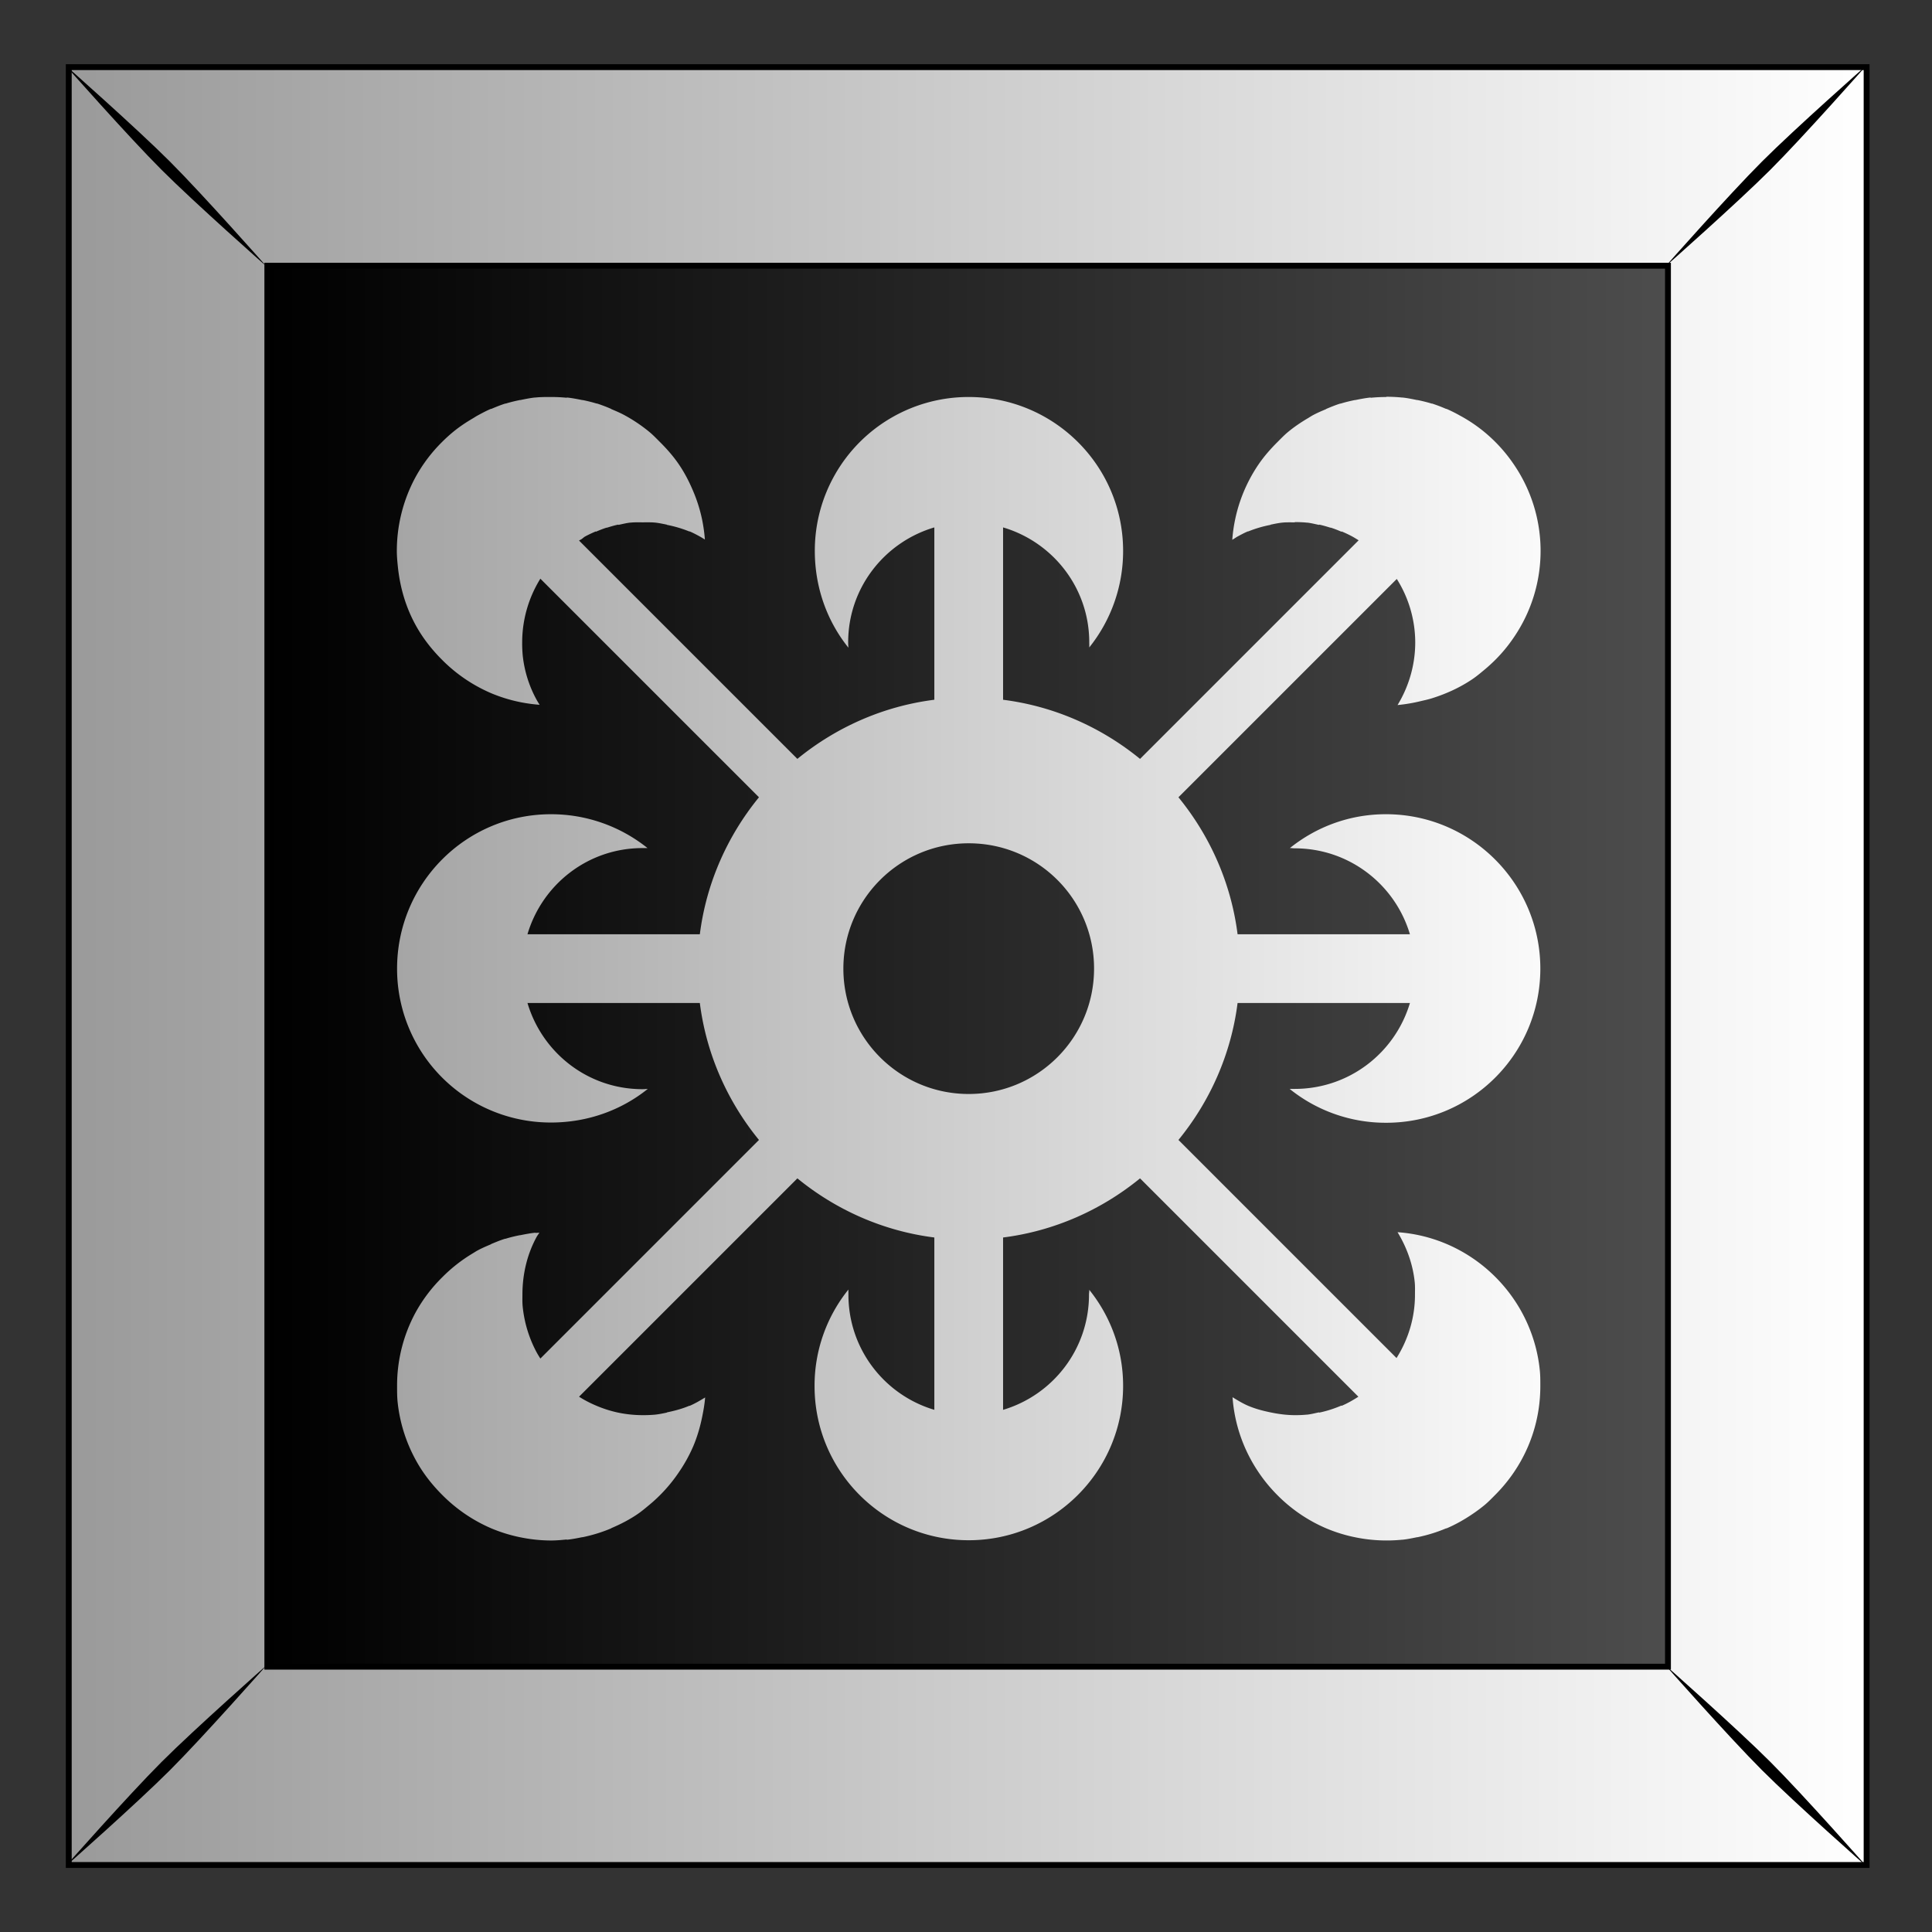
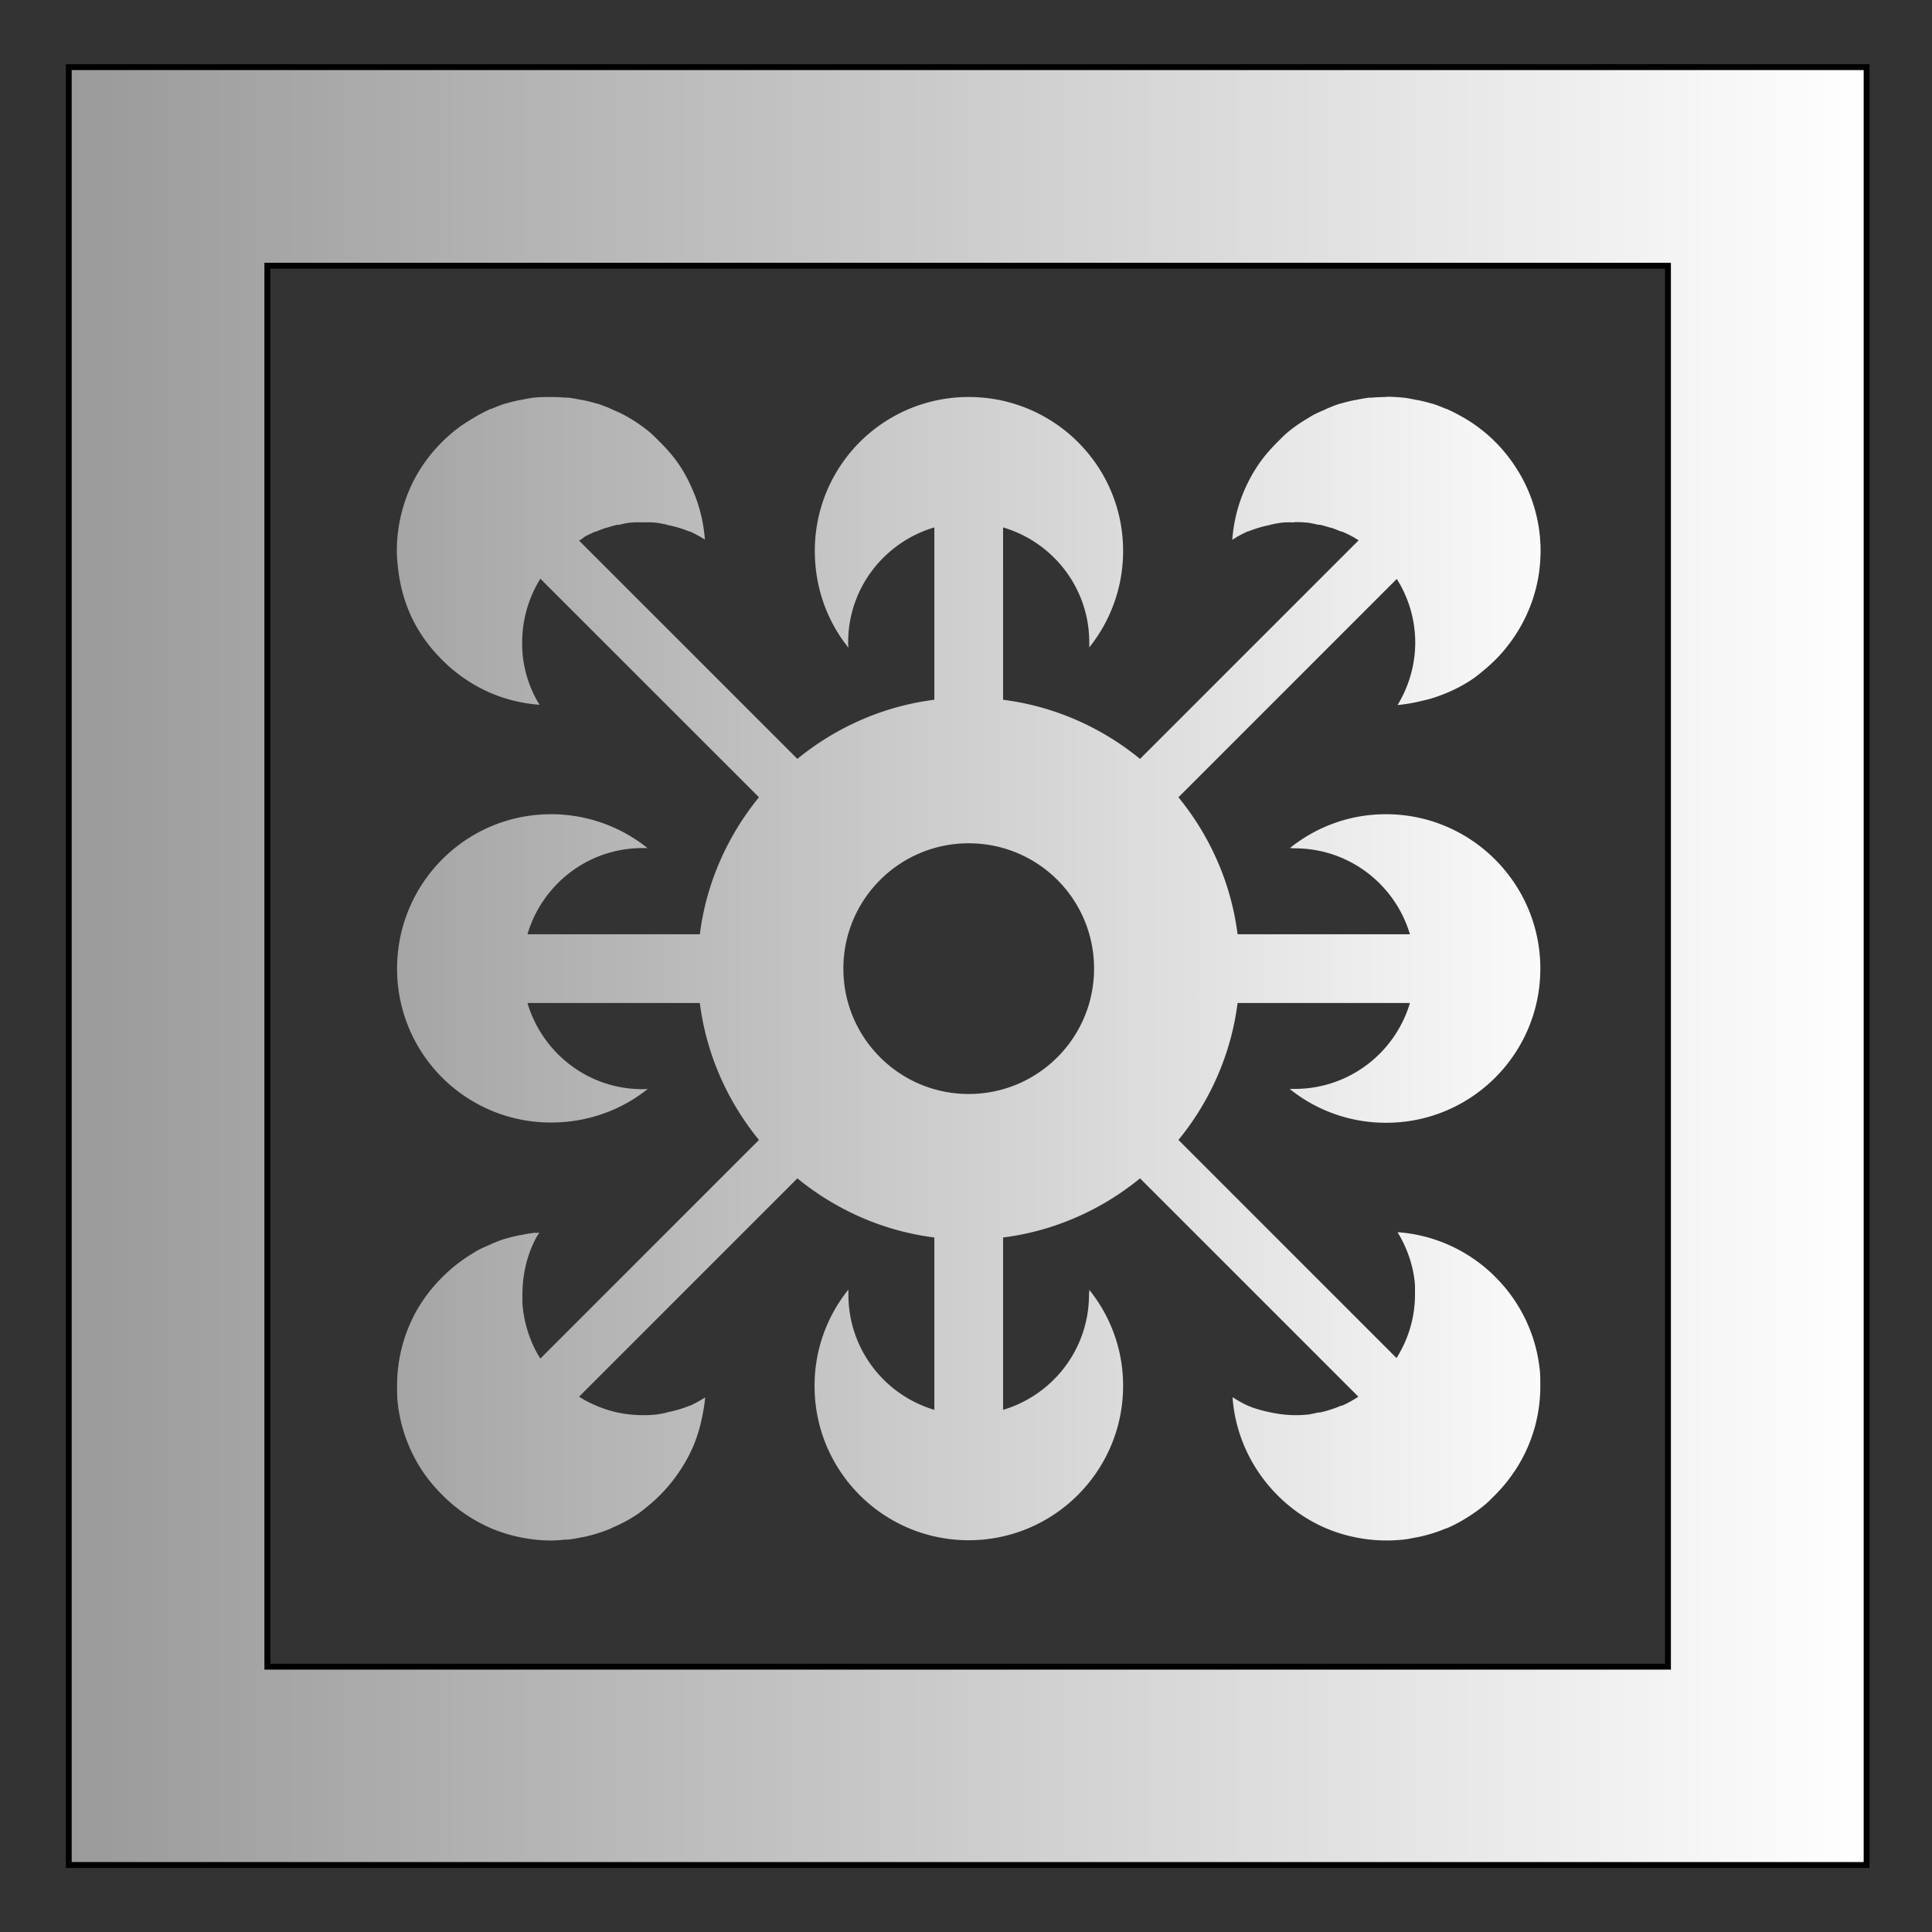
<svg xmlns="http://www.w3.org/2000/svg" xmlns:xlink="http://www.w3.org/1999/xlink" viewBox="0 0 300 300">
  <rect x="0" y="0" width="300" height="300" fill="#333333" stroke="none" />
  <defs>
    <linearGradient id="a">
      <stop stop-color="#fff" offset="0" />
      <stop stop-color="#999" offset="1" />
    </linearGradient>
    <linearGradient id="b" y2="79.775" gradientUnits="userSpaceOnUse" x2="611.91" y1="79.775" x1="489.04">
      <stop offset="0" />
      <stop stop-color="#4d4d4d" offset="1" />
    </linearGradient>
    <linearGradient id="c" y2="52.962" xlink:href="#a" gradientUnits="userSpaceOnUse" x2="470.39" y1="52.962" x1="629.38" />
    <linearGradient id="d" y2="929.26" xlink:href="#a" gradientUnits="userSpaceOnUse" x2="862.99" gradientTransform="matrix(0 1 -1 0 1724.8 5.654)" y1="809.3" x1="862.99" />
  </defs>
-   <path fill="url(#b)" d="M471.93-25.245h157.18v157.18H471.93z" transform="translate(-827.47 55.265) scale(1.776)" />
  <path d="M471.93-25.248v157.19h157.19v-157.19H471.93zm17.362 17.362h122.46v122.49h-122.46V-7.886z" stroke="#000" stroke-width=".513" fill="url(#c)" transform="translate(-827.47 55.265) scale(1.776)" />
-   <path d="M10.14 10.132s9.715 11.004 14.948 16.237 16.278 14.988 16.278 14.988S31.61 30.313 26.378 25.08C21.144 19.846 10.14 10.132 10.14 10.132zm14.948 263.466c-5.233 5.234-14.948 16.237-14.948 16.237s11.004-9.714 16.237-14.947 14.988-16.278 14.988-16.278-11.044 9.755-16.277 14.988zM273.605 25.082c-5.233 5.233-14.988 16.277-14.988 16.277s11.044-9.755 16.277-14.988c5.234-5.233 14.948-16.237 14.948-16.237s-11.004 9.714-16.237 14.948zm-14.988 233.513s9.755 11.044 14.988 16.278c5.233 5.233 16.237 14.947 16.237 14.947s-9.714-11.003-14.948-16.237c-5.233-5.233-16.277-14.988-16.277-14.988z" />
  <path d="M905.72 819.18a13.21 13.21 0 00-3.093-2.298 12.934 12.934 0 00-1.15-.574c-.008-.004-.035.004-.043 0a13.586 13.586 0 00-1.216-.464c-.008-.003-.035.003-.044 0a12.84 12.84 0 00-1.237-.31c-.01-.002-.034.002-.044 0-.43-.086-.839-.176-1.282-.22h-.044a13.672 13.672 0 00-1.348-.067c-.01 0-.011.022-.022.022-.455.001-.905.022-1.348.066-.01.001-.012-.023-.022-.022-.443.046-.896.134-1.325.221-.01.001-.035-.002-.045 0-.428.089-.824.182-1.237.31-.01.003-.035-.003-.044 0-.413.129-.82.297-1.215.464-.01.004-.014.018-.022.022-.395.167-.775.327-1.15.53-.149.08-.295.18-.441.265-.603.356-1.186.75-1.724 1.193-.333.275-.622.58-.928.884-.615.614-1.19 1.266-1.679 1.989a13.454 13.454 0 00-2.276 6.562l.11-.067c.115-.067.238-.158.354-.22.293-.159.576-.312.884-.443.007-.003.037.003.044 0a10.473 10.473 0 011.945-.574c.008-.002.014-.02.022-.022.335-.068.67-.141 1.016-.177.346-.035.728-.021 1.083-.022l.022-.022c.355 0 .67.01 1.016.044h.044c.346.035.704.131 1.039.2.008.001.014-.025.022-.023.334.068.65.166.972.265.007.001.037-.002.044 0 .322.1.62.224.928.354.007.003.015-.026.022-.023.315.133.63.28.928.442.192.105.367.217.553.332l-19.112 19.112c-3.351-2.737-7.466-4.6-11.975-5.17V826.67c4.35 1.286 7.534 5.283 7.534 10.053 0 .145.01.298 0 .442a13.463 13.463 0 002.96-8.44c0-7.448-6.052-13.457-13.5-13.457a13.436 13.436 0 00-13.455 13.456c0 3.203 1.077 6.147 2.938 8.463-.01-.154-.022-.308-.022-.464 0-4.77 3.184-8.767 7.534-10.053v15.068c-4.51.57-8.624 2.433-11.975 5.17l-19.09-19.09c.066-.04.133-.071.2-.11.113-.068.214-.18.33-.244.293-.158.62-.31.929-.442.01-.003.015.025.022.022.308-.13.605-.252.928-.353.01-.001.036.002.044 0 .322-.1.637-.196.972-.265.01-.001.014.024.022.022.335-.068.693-.163 1.039-.199h.044c.354-.036.675-.022 1.038-.022.355 0 .737-.012 1.083.022.346.035.68.11 1.016.177.01 0 .014.02.022.022a10.592 10.592 0 011.945.574c.01.003.037-.003.044 0 .314.133.586.28.884.442.146.08.299.18.442.265a14.352 14.352 0 00-.244-1.745 13.283 13.283 0 00-.795-2.519c-.342-.806-.73-1.56-1.215-2.275-.488-.723-1.064-1.376-1.68-1.989-.305-.304-.594-.61-.927-.884a13.675 13.675 0 00-2.166-1.458c-.381-.207-.746-.36-1.149-.53-.01-.004-.014-.018-.022-.022a13.661 13.661 0 00-1.215-.464c-.01-.003-.035.003-.044 0a12.878 12.878 0 00-1.237-.31c-.01 0-.035.002-.044 0-.43-.086-.883-.176-1.326-.22-.01-.002-.012.022-.022.021a13.677 13.677 0 00-1.348-.066c-.465 0-.916-.002-1.37.044h-.044c-.443.046-.852.134-1.282.221-.01.001-.034-.002-.044 0-.428.089-.824.182-1.237.31-.01.003-.035-.003-.044 0-.413.129-.82.297-1.215.464-.01.004-.037-.004-.045 0-.394.167-.774.371-1.148.574-.15.08-.296.18-.442.265-.603.356-1.163.729-1.702 1.171a13.28 13.28 0 00-.95.862 13.387 13.387 0 00-2.342 3.093 13.544 13.544 0 00-1.635 6.452c0 .465.043.916.089 1.37.184 1.813.692 3.53 1.524 5.06.625 1.154 1.421 2.172 2.342 3.093a13.58 13.58 0 004.286 2.916c.798.336 1.63.595 2.497.773.559.116 1.163.199 1.746.243-.087-.141-.186-.295-.266-.442a10.297 10.297 0 01-1.215-3.91 11.217 11.217 0 01-.044-1.105 10.577 10.577 0 011.59-5.568l19.113 19.112c-2.737 3.351-4.6 7.466-5.17 11.975h-15.07c1.287-4.35 5.284-7.534 10.054-7.534.145 0 .298-.006.442 0a13.465 13.465 0 00-8.44-2.96c-7.448 0-13.457 6.052-13.457 13.5a13.436 13.436 0 0013.456 13.455c3.203 0 6.147-1.077 8.463-2.938-.154.007-.309.022-.464.022-4.77 0-8.767-3.185-10.053-7.535h15.069c.57 4.51 2.433 8.625 5.17 11.975l-19.112 19.112a8.977 8.977 0 01-.332-.552 10.725 10.725 0 01-1.215-4c-.036-.353-.022-.674-.022-1.038 0-1.817.425-3.547 1.237-5.037.071-.131.166-.249.244-.376-.114.008-.219.01-.332.022-.01.001-.012-.023-.022-.022-.443.046-.896.134-1.326.221-.01.001-.034-.002-.044 0-.428.089-.824.181-1.237.31-.01.002-.035-.004-.044 0-.414.128-.82.297-1.216.463-.01.004-.014.019-.022.023-.395.167-.774.327-1.149.53-.15.08-.296.179-.442.265a13.45 13.45 0 00-2.65 2.077 13.389 13.389 0 00-2.343 3.093 13.393 13.393 0 00-1.613 6.43c0 .465-.002.916.044 1.37.185 1.813.737 3.529 1.57 5.059.624 1.154 1.42 2.173 2.341 3.093a13.58 13.58 0 004.286 2.917c.798.336 1.63.595 2.497.773.878.182 1.787.285 2.718.287.465 0 .916-.042 1.37-.088.01-.001.012.023.022.022.443-.046.896-.133 1.325-.221.01-.001.035.002.045 0 .867-.18 1.698-.435 2.496-.773.01-.004.013-.018.022-.022.806-.343 1.56-.73 2.276-1.216.358-.242.684-.52 1.016-.795a13.489 13.489 0 002.607-2.872 13.35 13.35 0 001.26-2.276c.34-.807.594-1.663.773-2.541.115-.559.22-1.142.265-1.723-.426.26-.883.53-1.347.729-.01.003-.038-.003-.044 0-.624.264-1.268.434-1.945.574-.01.001-.014.02-.022.022-.335.07-.67.141-1.016.177a11.22 11.22 0 01-1.105.044 10.585 10.585 0 01-2.121-.22 10.351 10.351 0 01-1.944-.62 9.898 9.898 0 01-1.48-.773l19.09-19.09c3.35 2.738 7.465 4.6 11.974 5.17v15.068c-4.35-1.294-7.512-5.305-7.512-10.075 0-.15-.006-.293 0-.441a13.387 13.387 0 00-2.96 8.44c0 7.447 6.03 13.478 13.477 13.478 7.448 0 13.5-6.053 13.5-13.5 0-3.187-1.11-6.092-2.96-8.396.01.137-.023.28-.023.42 0 4.77-3.162 8.78-7.512 10.075v-15.068c4.51-.57 8.625-2.433 11.975-5.17l19.09 19.09c-.462.296-.95.579-1.458.795-.007.003-.015-.025-.022-.022-.623.264-1.267.478-1.944.618-.008.002-.014-.024-.022-.022-.336.069-.693.163-1.039.2-.008 0-.036-.002-.044 0a9.903 9.903 0 01-1.016.043c-.736 0-1.45-.099-2.144-.243-.677-.139-1.321-.311-1.944-.574-.475-.201-.935-.484-1.37-.751.174 2.418.99 4.66 2.276 6.562a13.522 13.522 0 001.657 2.01 13.422 13.422 0 004.264 2.895 13.27 13.27 0 002.497.773 13.65 13.65 0 004.11.221h.044c.443-.046.852-.133 1.281-.22.01-.002.035.001.044-.001.868-.18 1.7-.435 2.497-.773.009-.004.035.004.044 0 .806-.343 1.56-.773 2.276-1.26a13.51 13.51 0 001.039-.773c.333-.275.622-.578.927-.884 2.446-2.445 3.955-5.79 3.955-9.522 0-.466.002-.917-.044-1.37a13.395 13.395 0 00-2.231-6.165c-2.25-3.333-5.955-5.622-10.208-5.921.791 1.299 1.34 2.786 1.502 4.375.036.354.022.719.022 1.082 0 2.048-.602 3.935-1.613 5.546l-19.068-19.068c2.737-3.35 4.6-7.466 5.17-11.975h15.07c-1.295 4.35-5.306 7.512-10.076 7.512-.15 0-.293.006-.442 0a13.387 13.387 0 008.44 2.96c7.448 0 13.479-6.03 13.479-13.477 0-7.448-6.053-13.5-13.5-13.5-3.187 0-6.092 1.11-8.396 2.96.137-.005.28.023.42.023 4.77 0 8.78 3.162 10.074 7.512h-15.069c-.57-4.51-2.433-8.625-5.17-11.975l19.09-19.09a10.438 10.438 0 011.613 5.545c0 2-.576 3.887-1.546 5.48a14.521 14.521 0 002.076-.354c.331-.077.63-.142.95-.243 1.262-.397 2.464-.951 3.536-1.679.358-.242.684-.52 1.016-.795.334-.275.667-.579.972-.884a13.188 13.188 0 001.635-1.988 13.393 13.393 0 000-15.069 13.504 13.504 0 00-1.657-2.01zm-38.268 38.312a10.929 10.929 0 013.204 7.755c0 6.053-4.907 10.96-10.96 10.96-6.052 0-10.958-4.907-10.958-10.96 0-6.052 4.906-10.959 10.959-10.959 3.026 0 5.77 1.219 7.755 3.204z" fill="url(#d)" transform="translate(-1376.4 -1386.27) scale(1.776)" />
</svg>